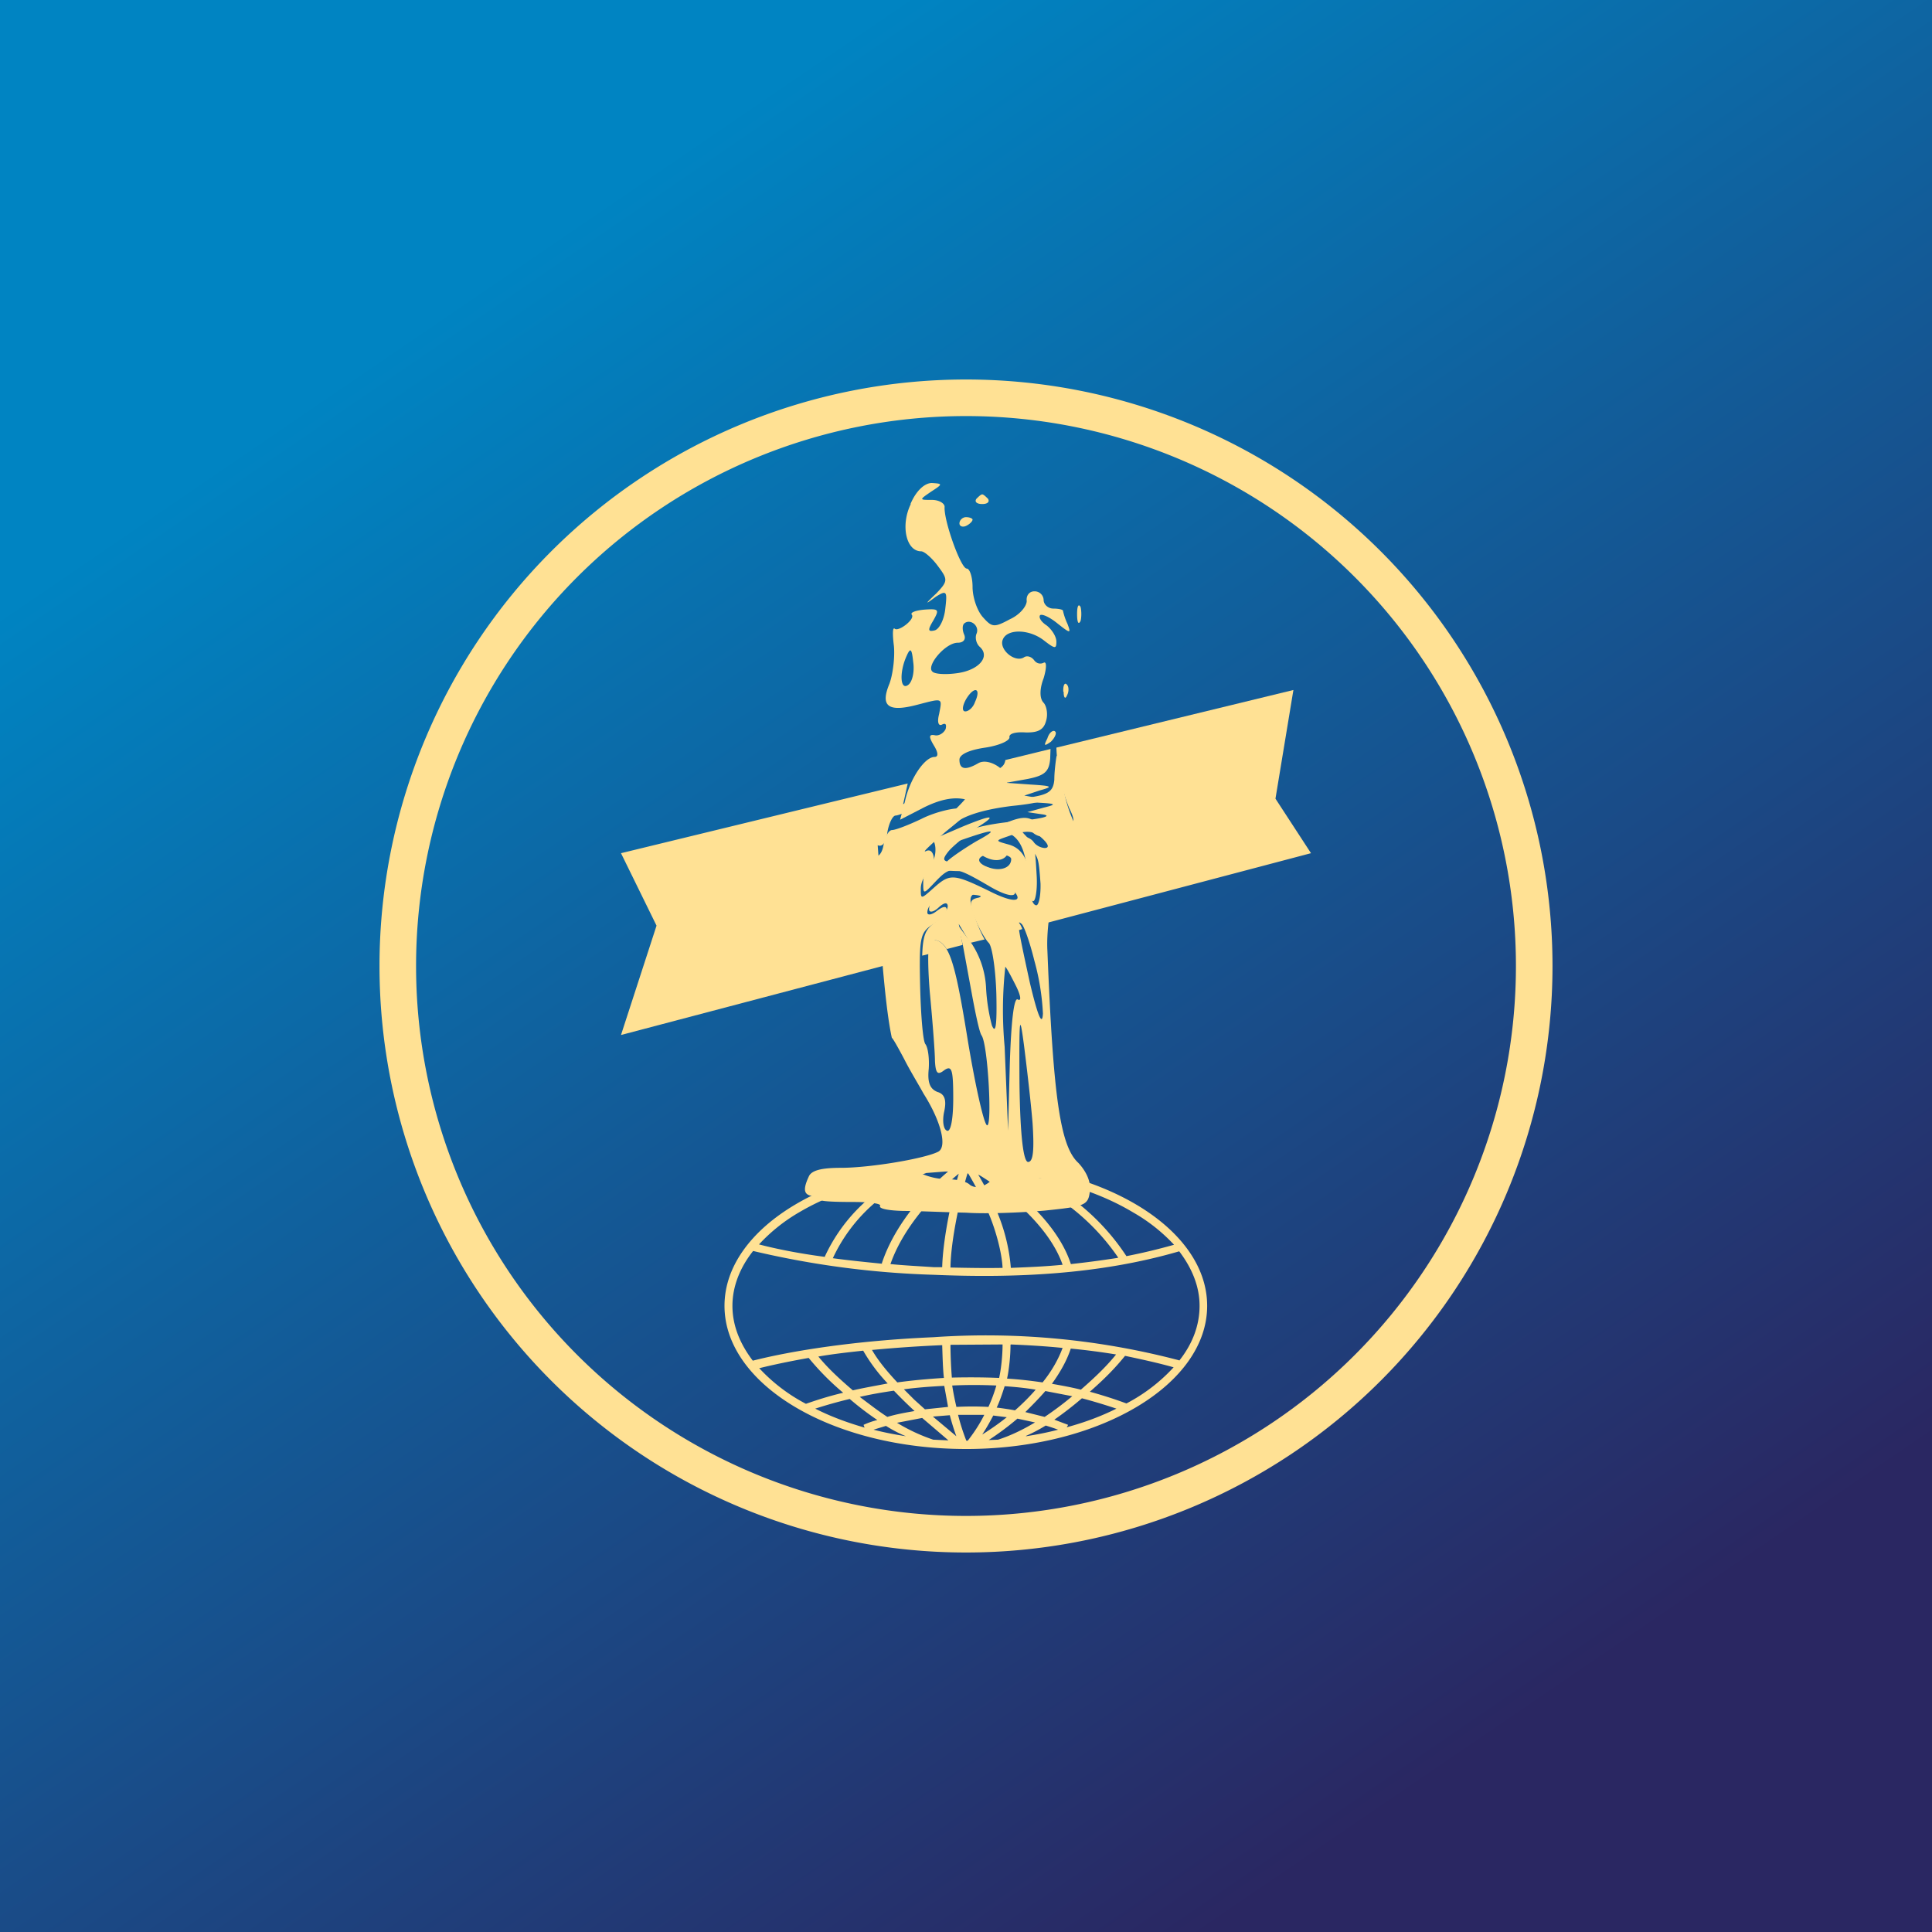
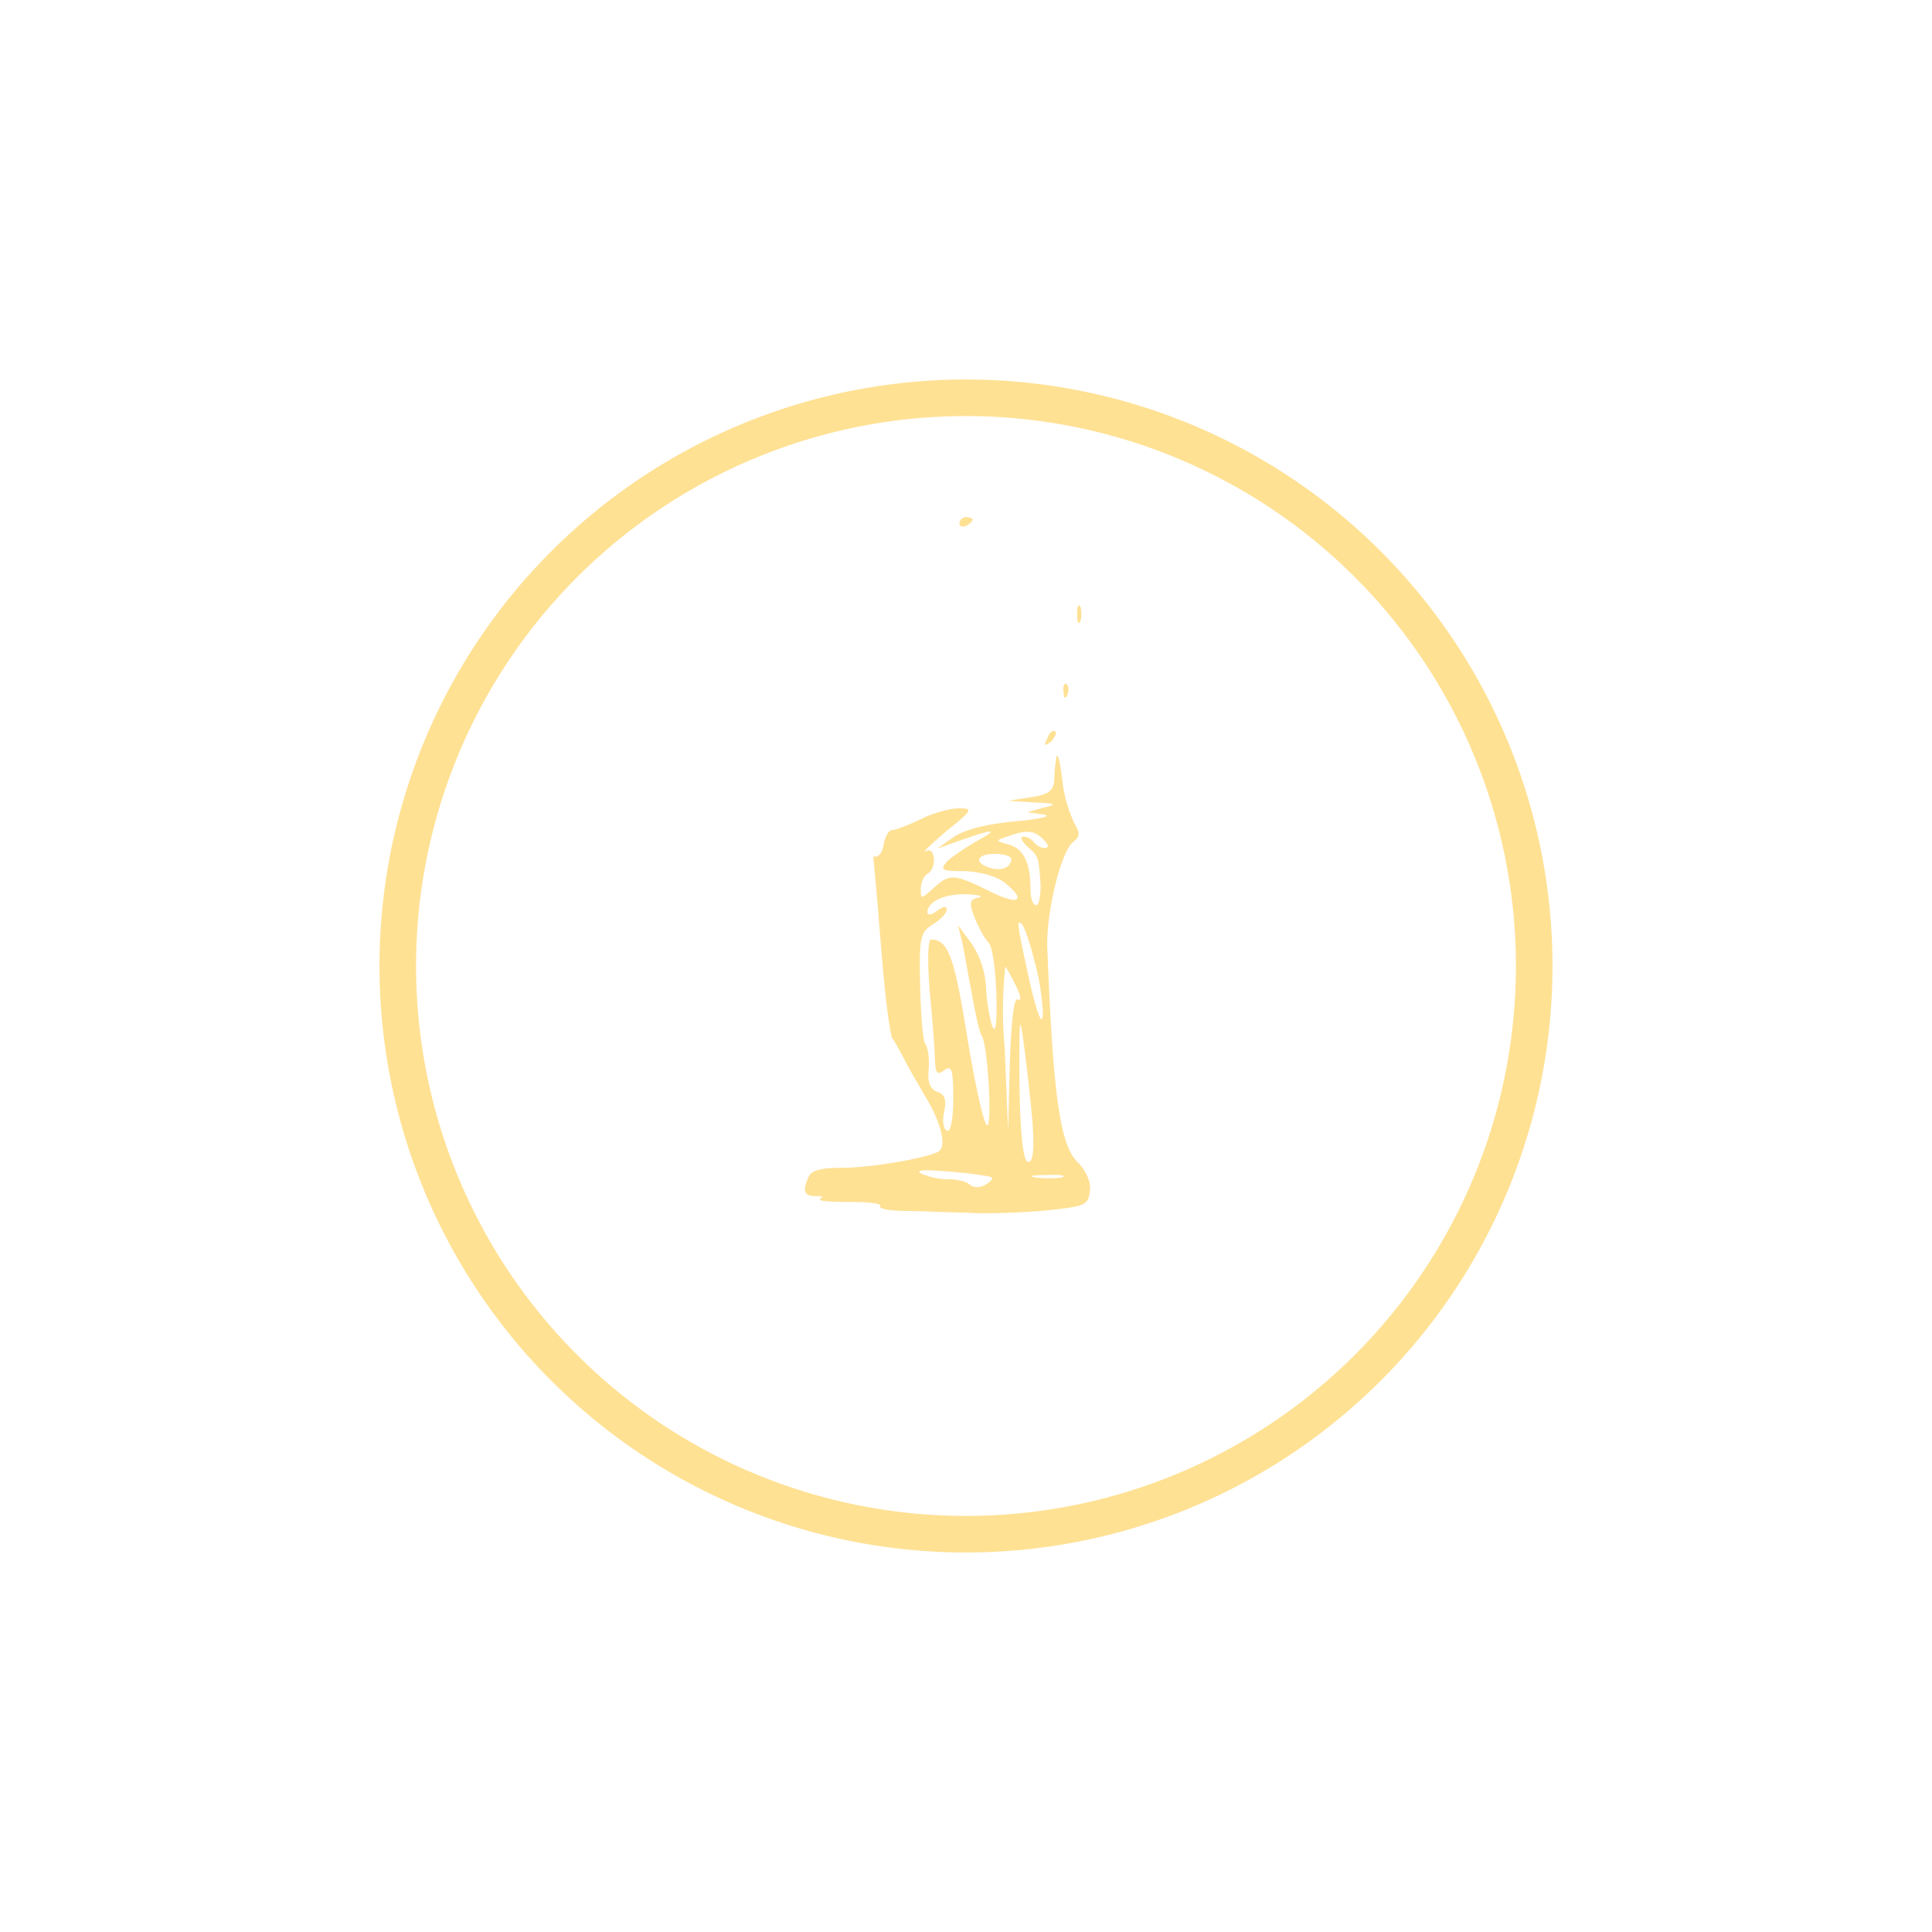
<svg xmlns="http://www.w3.org/2000/svg" width="56" height="56" viewBox="0 0 56 56">
-   <path fill="url(#aqgpjs5hx)" d="M0 0h56v56H0z" />
-   <path fill-rule="evenodd" d="M34.02 39.63a5 5 0 0 1-1.37 1.05c-.35-.13-.7-.24-1.06-.34.48-.42.76-.72 1.02-1.04.47.1.94.2 1.4.33Zm.16-.2a22.03 22.03 0 0 0-7.13-.67c-2.3.1-4.13.4-5.23.68-.38-.5-.59-1.03-.59-1.59 0-.55.21-1.1.6-1.59a26 26 0 0 0 5.22.69c2.33.1 4.8 0 7.13-.68.38.5.59 1.03.59 1.58 0 .56-.2 1.1-.59 1.59ZM22 39.65a5 5 0 0 0 1.36 1.04c.29-.1.65-.22 1.08-.32a7.6 7.6 0 0 1-1-1.01c-.56.1-1.04.2-1.44.3Zm1.72-.33c.25.3.51.56 1 .98.3-.07.65-.13 1.01-.2a5 5 0 0 1-.71-.95c-.47.05-.9.1-1.3.17Zm1.55-.2c.17.3.43.62.74.95.43-.06.88-.1 1.35-.13-.03-.24-.04-.64-.05-.95a39.16 39.16 0 0 0-2.04.14Zm2.28-.14c0 .3.02.71.04.95.44-.01.9-.01 1.37.01.06-.26.1-.66.1-.97l-1.51.01Zm1.74 0c0 .31-.04.71-.1.98.34.02.69.06 1.03.11.25-.31.45-.65.58-1-.5-.05-1-.08-1.5-.1Zm1.75.1c-.12.37-.32.71-.55 1.03.28.05.56.1.84.17.46-.4.77-.71 1.02-1.02a19.1 19.1 0 0 0-1.31-.17Zm-7.14-2.65c-.76-.1-1.4-.23-1.9-.36a5 5 0 0 1 1.18-.94c.8-.47 1.81-.83 2.95-1.02a4.9 4.9 0 0 0-2.23 2.33Zm1.67.2c-.5-.05-.99-.1-1.43-.16A4.74 4.74 0 0 1 26.85 34l.64-.05c-.24.2-.52.47-.79.77-.45.52-.9 1.17-1.14 1.9Zm1.5.1c-.44-.03-.86-.05-1.26-.09.23-.66.65-1.26 1.08-1.75.32-.36.64-.66.9-.87-.2.68-.46 1.9-.48 2.71h-.24Zm1.99.02c-.5.01-1.01 0-1.51-.01.01-.82.3-2.1.5-2.75.18.3.4.7.58 1.12.23.52.41 1.2.43 1.64Zm1.74-.09c-.5.05-1 .07-1.5.09a5.3 5.3 0 0 0-.45-1.74c-.16-.36-.34-.7-.5-.97.34.2.76.5 1.16.86.55.5 1.06 1.1 1.29 1.76Zm1.6-.2c-.45.07-.9.13-1.36.18-.24-.74-.8-1.4-1.38-1.92-.33-.3-.67-.55-.98-.75l.54.04a6.43 6.43 0 0 1 3.19 2.44Zm1.63-.38c-.46.13-.92.24-1.38.33a6.55 6.55 0 0 0-2.56-2.27c1.06.2 2 .55 2.75 1a5 5 0 0 1 1.19.94ZM28.1 33.7c3.81.04 6.89 1.88 6.89 4.15 0 2.27-3.08 4.12-6.9 4.15H28c-3.87 0-7-1.86-7-4.15s3.13-4.15 7-4.15h.11Zm-.61 8.05-.44-.02a5.2 5.2 0 0 1-1.05-.49l.73-.14.76.65Zm.56.01h-.04a6.1 6.1 0 0 1-.24-.75h.76c-.16.32-.34.57-.48.75Zm.88-.03-.27.01c.26-.17.55-.38.83-.62l.51.11c-.35.21-.7.38-1.07.5Zm.81-.1c.32-.05.63-.11.93-.19a6.57 6.57 0 0 0-.36-.12 4.6 4.6 0 0 1-.57.3Zm1.18-.26c.52-.14 1-.32 1.44-.54-.33-.11-.66-.21-1-.3a9.93 9.93 0 0 1-.8.62l.4.15-.04.07Zm-4.66.26c-.32-.05-.64-.11-.94-.19l.36-.11c.19.12.38.22.58.3Zm-1.2-.25-.03-.08c.11-.05.24-.1.4-.14a8.6 8.6 0 0 1-.8-.61c-.38.09-.72.19-1 .28.43.22.91.4 1.43.55Zm.26-.59-.4-.3c.3-.07.64-.13.99-.18a13.94 13.94 0 0 0 .6.59c-.3.05-.56.1-.79.17a8.22 8.22 0 0 1-.4-.28Zm1.18-.22-.3-.3c.37-.05.76-.08 1.17-.1l.11.61-.67.07-.31-.28Zm1.22.2a8.1 8.1 0 0 1-.12-.61c.42-.02.84-.02 1.28 0a4.6 4.6 0 0 1-.23.62 8.84 8.84 0 0 0-.93 0Zm1.17.03c.09-.19.16-.4.23-.62.3.02.6.05.9.1a6.34 6.34 0 0 1-.6.6 7.98 7.98 0 0 0-.53-.08Zm.83.13c.2-.2.4-.4.58-.61l.78.15a9.47 9.47 0 0 1-.8.6l-.56-.14Zm-.54.15c-.25.2-.5.37-.71.5.1-.15.21-.34.32-.55l.4.05Zm-1.65-.06a7 7 0 0 0 .19.61l-.68-.57.5-.04Z" fill="#FFE194" />
-   <path d="M26.4 14.61c-.3.61-.14 1.37.3 1.37.09 0 .31.19.48.42.3.4.3.44-.04.8-.34.32-.34.34-.02.1.32-.2.34-.17.28.34-.03.3-.16.58-.3.63-.2.05-.22 0-.05-.28.18-.32.17-.35-.25-.32-.24.02-.43.08-.37.15.1.13-.4.51-.5.4-.06-.04-.06.18-.02.5.03.3-.02.8-.13 1.1-.27.65-.04.83.8.61.77-.2.73-.21.64.27-.06.23-.02.36.09.3.1-.05.13 0 .1.13-.06.13-.21.21-.32.18-.17-.03-.17.05-.02.3.13.21.13.33.02.33-.29 0-.72.64-.86 1.29l-.14.53.68-.35c.46-.23.84-.31 1.16-.25.31.08.43.05.35-.06-.07-.1.08-.17.34-.17s.5-.1.56-.23c.13-.32-.5-.76-.82-.58-.38.22-.55.18-.55-.1 0-.15.27-.28.75-.35.4-.06.71-.2.7-.3-.02-.1.16-.16.46-.14.36.01.53-.07.6-.33.06-.19.02-.43-.07-.53-.12-.12-.12-.4 0-.71.09-.3.09-.5 0-.45-.1.05-.21.02-.28-.08-.08-.1-.21-.14-.3-.07-.27.15-.73-.25-.6-.53.13-.31.78-.3 1.21.05.3.23.34.23.34.02 0-.15-.13-.35-.28-.47-.17-.11-.24-.24-.19-.3.06-.04.28.06.5.24.38.3.4.3.29.01a1.8 1.8 0 0 1-.13-.38c0-.03-.13-.06-.28-.06-.15 0-.28-.12-.28-.25a.26.26 0 0 0-.27-.25c-.15 0-.24.13-.22.28 0 .15-.2.4-.49.53-.46.25-.52.23-.78-.06-.17-.19-.3-.58-.3-.88 0-.28-.08-.53-.17-.53-.17 0-.67-1.4-.64-1.79 0-.1-.16-.2-.37-.2-.37 0-.37 0-.02-.24.34-.22.34-.23.02-.25-.2 0-.45.21-.62.61Zm1.9 3.77c-.04.12 0 .28.1.37.31.28-.02.67-.64.76-.34.05-.66.03-.73-.04-.2-.16.37-.84.73-.84.17 0 .24-.1.19-.23-.06-.13-.06-.28 0-.33.18-.15.46.08.35.31Zm-1.96 1.46c-.25.21-.28-.35-.06-.83.11-.25.15-.21.19.18.04.27-.02.55-.13.65Zm1.92.51c-.05.15-.18.27-.28.27-.1 0-.09-.15.02-.35.24-.4.45-.33.26.08ZM28.3 14.46c-.06.09.02.15.17.15.15 0 .22-.06.17-.15-.06-.06-.13-.13-.17-.13-.04 0-.11.07-.17.13Z" fill="#FFE194" />
  <path d="M27.81 15.17c0 .09.1.12.2.07.1-.05.18-.13.18-.18 0-.03-.08-.07-.19-.07-.1 0-.19.09-.19.18ZM31.22 17.8c0 .24.04.32.1.2.03-.1.03-.3 0-.41-.06-.1-.1-.02-.1.21ZM30.83 20.05c0 .18.05.23.1.1.06-.11.05-.26-.01-.31-.06-.07-.11.03-.1.21ZM30.36 21.4c-.11.22-.1.24.1.1.12-.12.18-.26.12-.3-.05-.05-.17.03-.22.2ZM30.62 21.94c-.02.13-.06.43-.06.66-.03.33-.16.43-.69.51l-.65.1.75.05c.65.03.69.05.28.15l-.47.13.47.07c.26.05-.1.13-.85.2-.86.08-1.47.25-1.77.46l-.47.33.73-.26c.95-.33 1.08-.32.4.05-.3.18-.68.43-.83.57-.22.25-.19.29.47.29.43.01.9.13 1.16.31.7.55.45.71-.43.26-1.03-.5-1.13-.5-1.6-.08-.37.33-.37.33-.37.02 0-.18.1-.38.19-.43.28-.15.24-.8-.04-.66-.13.06.13-.18.58-.57.77-.62.8-.67.38-.67-.25 0-.75.13-1.1.31-.36.17-.74.32-.85.32-.1.01-.2.21-.24.43-.04.24-.15.38-.3.33.2 1.96.3 4.15.54 5.26.04.03.19.3.36.62.16.32.43.76.56 1 .5.79.69 1.53.43 1.68-.38.2-1.97.47-2.83.47-.58 0-.86.08-.93.26-.19.41-.13.56.2.56.65 0-.68.17 1.1.17.48 0 .81.05.77.11-.05.09.27.14.68.15.43 0 1.25.04 1.81.05.56.04 1.6 0 2.28-.06 1.16-.12 1.26-.15 1.31-.55.04-.28-.1-.58-.33-.83-.53-.48-.73-1.9-.9-6.15-.06-1.07.4-2.9.75-3.16.2-.15.2-.25.03-.54a4 4 0 0 1-.35-1.26c-.06-.5-.13-.8-.17-.66Zm-.37 2.4c.15.15.16.24.03.24a.45.45 0 0 1-.31-.16c-.06-.1-.21-.17-.3-.17-.12 0-.06.12.09.27.34.3.34.28.4 1.09.01.35-.05.63-.12.63-.1 0-.17-.2-.17-.46 0-.77-.2-1.18-.63-1.3-.4-.11-.4-.11-.02-.24.56-.2.76-.17 1.03.1Zm-.94.56c0 .25-.3.36-.63.25-.47-.15-.36-.4.16-.4.27 0 .47.07.47.15Zm-.95 1.12c-.26.05-.28.15-.1.6.12.3.3.61.4.71.1.1.2.78.22 1.49.02.9-.02 1.17-.13.9a5.35 5.35 0 0 1-.17-1.12 2.56 2.56 0 0 0-.41-1.24l-.4-.54.14.58.28 1.52c.1.53.2 1 .26 1.09.19.26.32 2.76.15 2.6-.1-.1-.36-1.28-.58-2.65-.37-2.27-.54-2.71-1.03-2.73-.1 0-.11.66-.04 1.52.08.85.15 1.74.15 2 .02.37.08.42.27.27.22-.15.26-.02.26.82 0 .63-.08 1-.19.93-.1-.05-.13-.3-.07-.56.07-.33.01-.5-.2-.56-.22-.09-.29-.28-.25-.67.02-.3-.02-.62-.1-.72-.07-.1-.13-.86-.15-1.69-.03-1.39 0-1.54.36-1.77.22-.13.41-.33.41-.43 0-.12-.11-.1-.28.03-.15.12-.28.14-.28.05 0-.31.47-.54 1.12-.53.36.02.53.05.36.1Zm1.62 1.82a7 7 0 0 1 .25 1.54c-.02.38-.15.07-.38-.9-.37-1.7-.39-1.84-.24-1.7.07.05.24.53.37 1.06Zm-.52.76c.13.27.15.43.04.37-.11-.07-.19.64-.23 1.85l-.05 1.95-.1-2.43a11.5 11.5 0 0 1 .02-2.32c.06.07.2.34.32.58Zm.47 3.96c.05.77.02 1.12-.13 1.12-.13 0-.23-.71-.25-2.28-.01-1.9 0-2.09.13-1.11.08.63.2 1.65.25 2.27Zm-1.18 1.57c.04.03-.04.13-.19.21-.17.1-.35.08-.45 0-.1-.1-.39-.16-.65-.16a1.9 1.9 0 0 1-.77-.17c-.17-.1.12-.11.84-.05.62.05 1.16.13 1.22.17Zm2.02 0c-.19.03-.52.03-.75 0-.24-.04-.1-.07.32-.07.41-.02.6.02.43.07Z" fill="#FFE194" />
  <path fill-rule="evenodd" d="M28 43.94a15.94 15.94 0 1 0 0-31.88 15.94 15.94 0 0 0 0 31.88ZM28 45a17 17 0 1 0 0-34 17 17 0 0 0 0 34Z" fill="#FFE194" />
-   <path d="m26.18 23.3.13-.59L18 24.73l1.03 2.1L18 30l7.7-2.03-.08-1.07-.18-2.4c.14.06.25-.09.28-.37.04-.24.14-.47.23-.49.11 0 .47-.16.8-.35.34-.2.82-.36 1.06-.36.4 0 .37.06-.36.77-.43.43-.68.71-.55.64.26-.15.3.58.03.75-.09.06-.17.28-.17.49 0 .35 0 .35.35-.02.45-.47.54-.47 1.52.1.83.5 1.08.31.4-.3a2 2 0 0 0-1.1-.36c-.62 0-.66-.04-.44-.32.14-.17.5-.45.78-.66.66-.41.53-.43-.37-.06l-.7.3.45-.37c.28-.25.87-.43 1.69-.53.71-.07 1.05-.17.8-.22l-.45-.08.45-.15c.4-.11.36-.13-.27-.17l-.71-.05.62-.11c.5-.1.63-.21.66-.59l.01-.28-1.31.32a.3.3 0 0 1-.02.08c-.05.15-.28.26-.53.26s-.4.07-.32.19c.07.13-.04.17-.34.07-.3-.07-.66.02-1.1.28l-.65.4Zm.55 4.4.24-.06c0-.25.03-.4.07-.4.16.01.29.08.4.27l.46-.12-.11-.61.33.55.42-.1c-.1-.17-.21-.43-.29-.68-.18-.5-.16-.62.09-.67.16-.06 0-.1-.34-.12-.62-.01-1.07.25-1.07.6 0 .1.13.08.27-.05.16-.15.27-.17.27-.04 0 .11-.18.34-.4.49-.23.18-.32.32-.34.94Zm2.74-.72.16-.05a.57.57 0 0 0-.1-.19c-.07-.09-.1-.08-.06.24ZM38 24.73l-7.73 2.04c.1-1.16.42-2.5.69-2.73.2-.17.2-.28.03-.62a5.2 5.2 0 0 1-.37-1.75L37.49 20l-.52 3.15L38 24.73Zm-7.86-.77c.14.17.16.28.03.28-.1 0-.24-.09-.3-.18a.36.36 0 0 0-.28-.19c-.11 0-.06.13.09.3l.02.02c.3.32.3.32.35 1.22.02.4-.04.71-.1.71-.1 0-.17-.22-.17-.52 0-.87-.2-1.34-.6-1.47-.2-.06-.28-.1-.29-.13 0-.04.1-.07.27-.15.53-.22.73-.19.98.11Zm-.9.64c0 .28-.28.41-.6.28-.44-.17-.34-.45.16-.45.25 0 .45.08.45.17Z" fill="#FFE194" />
  <defs>
    <linearGradient id="aqgpjs5hx" x1="12" y1="9.5" x2="41" y2="52" gradientUnits="userSpaceOnUse">
      <stop stop-color="#0084C2" />
      <stop offset="1" stop-color="#2A2762" />
    </linearGradient>
  </defs>
</svg>